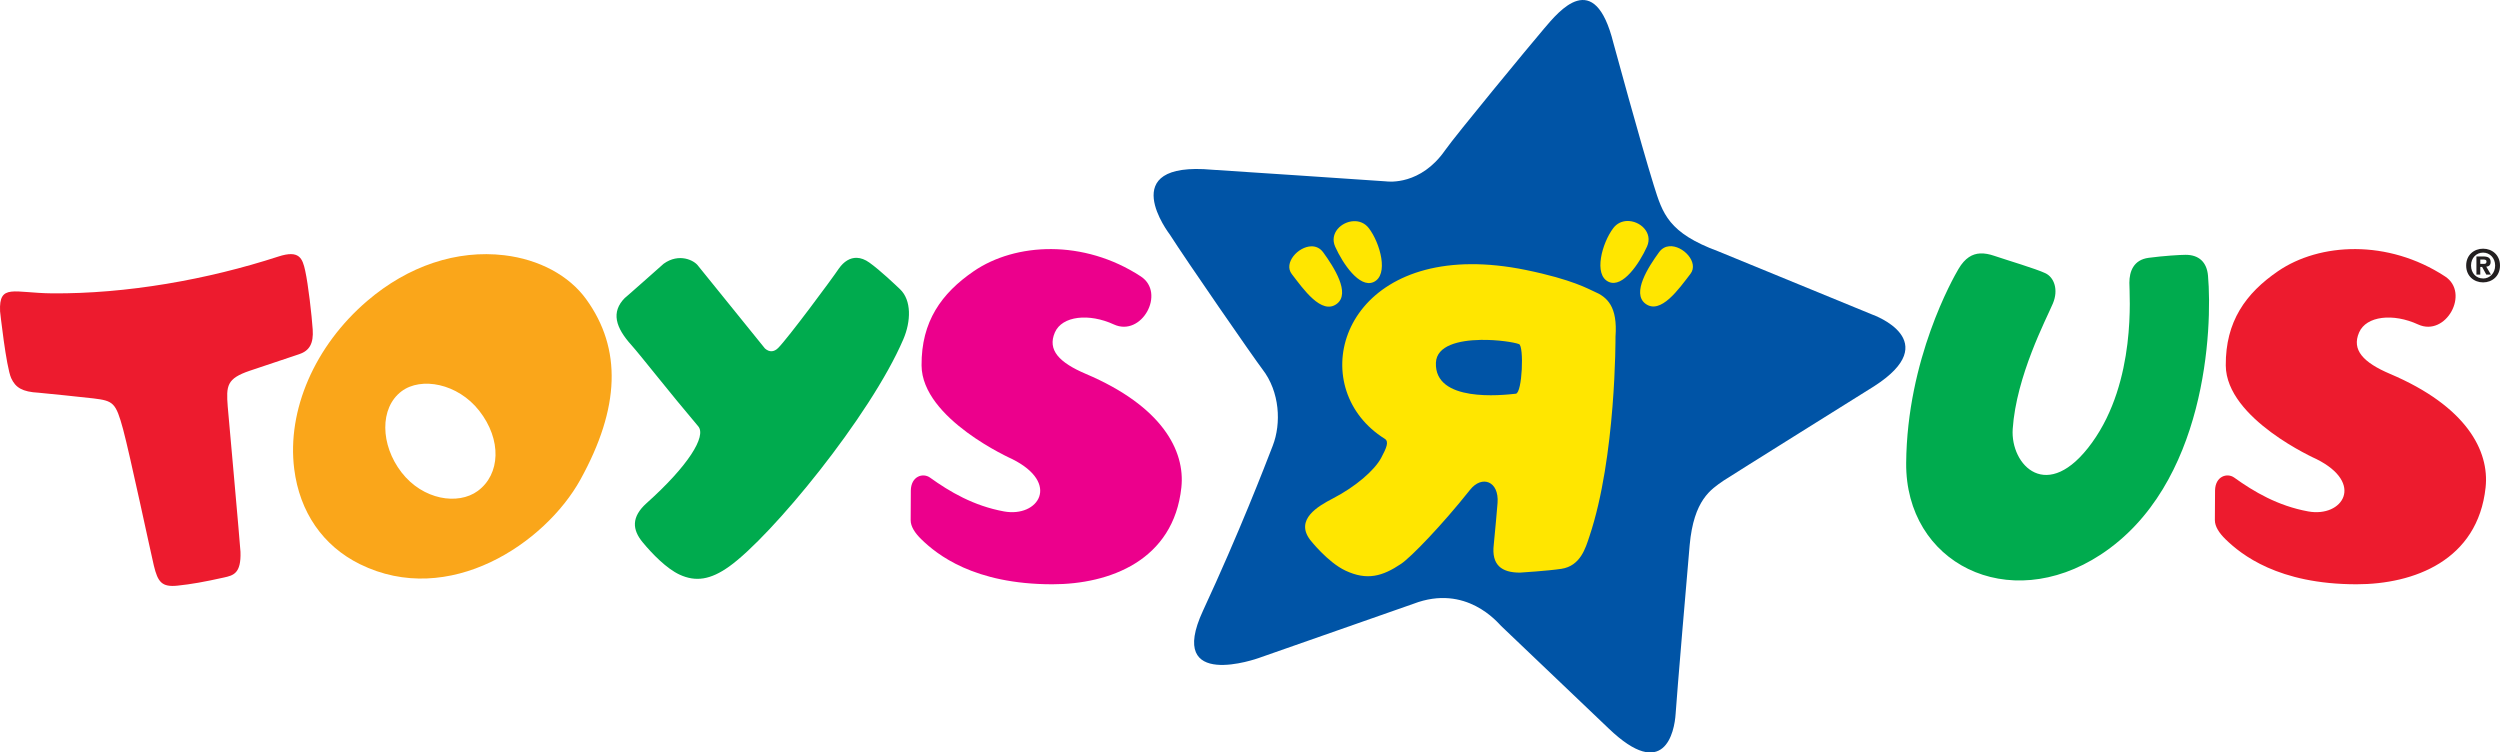
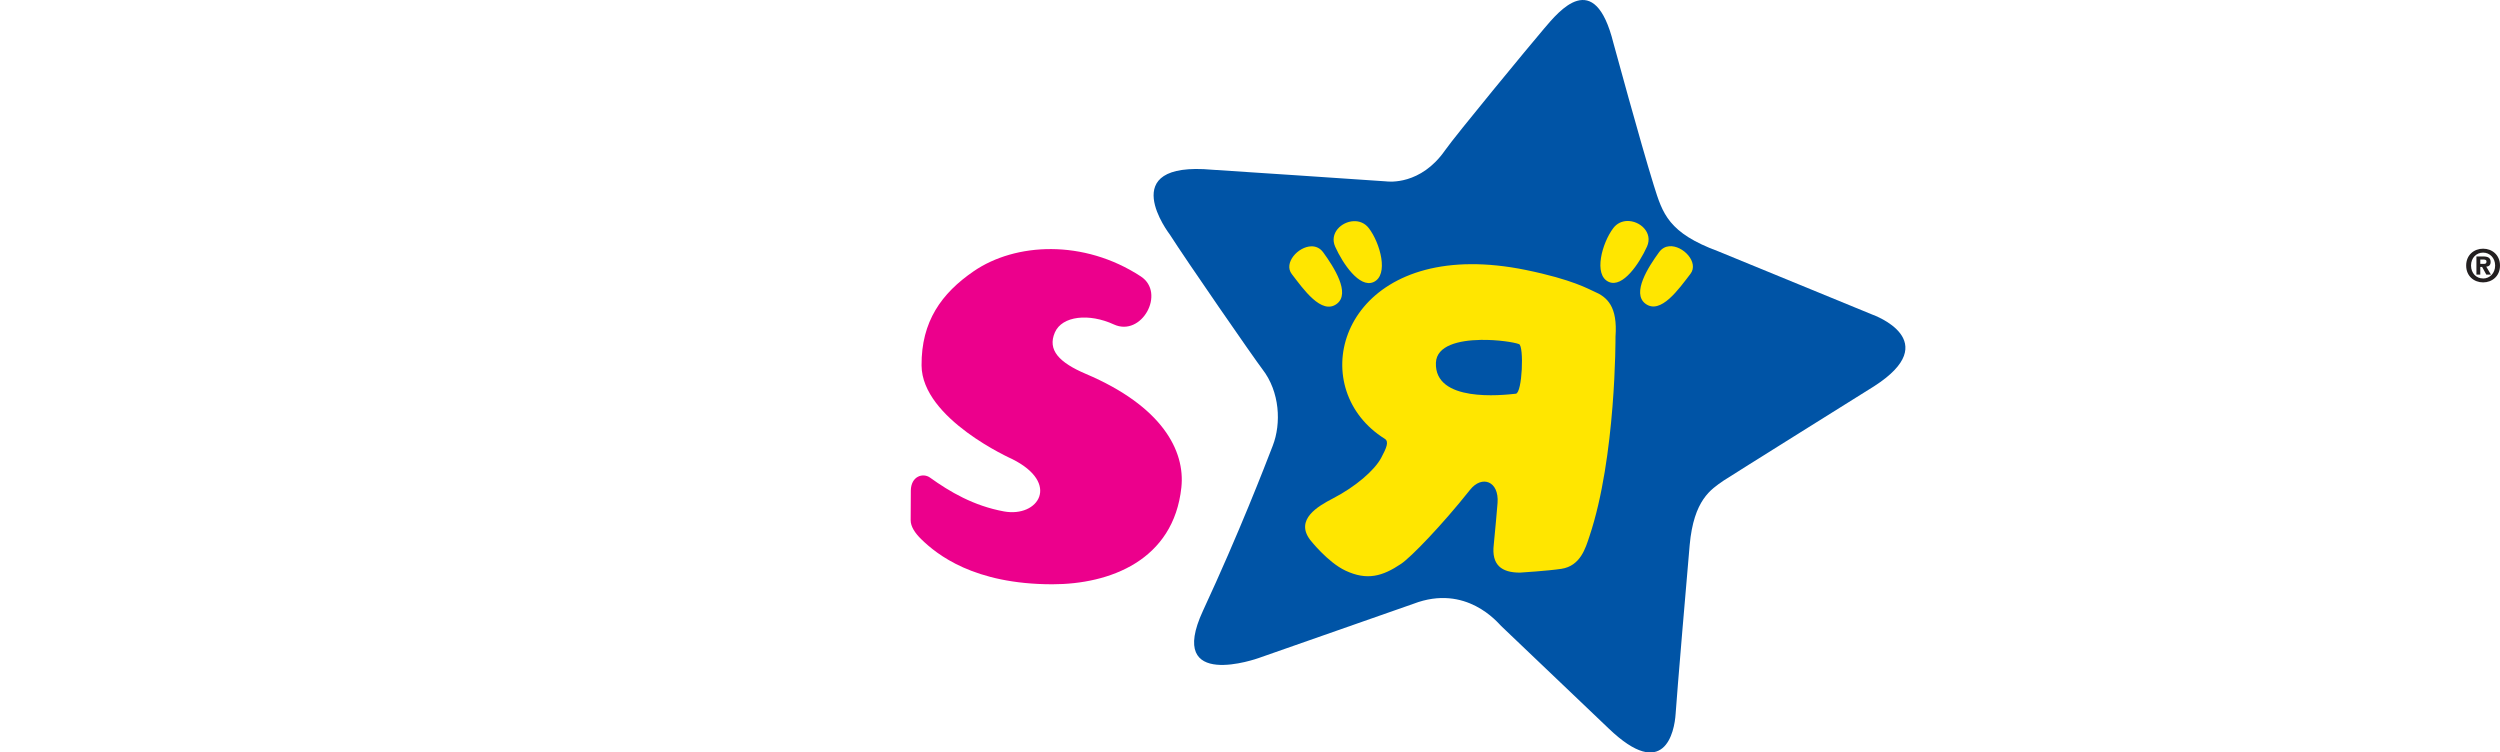
<svg xmlns="http://www.w3.org/2000/svg" xmlns:ns1="http://www.inkscape.org/namespaces/inkscape" xmlns:ns2="http://sodipodi.sourceforge.net/DTD/sodipodi-0.dtd" version="1.0" width="910.072" height="273.928" id="svg2" xml:space="preserve" ns1:version="0.91 r13725" ns2:docname="toysrus.svg">
  <ns2:namedview pagecolor="#ffffff" bordercolor="#666666" borderopacity="1" objecttolerance="10" gridtolerance="10" guidetolerance="10" ns1:pageopacity="0" ns1:pageshadow="2" ns1:window-width="1195" ns1:window-height="882" id="namedview11" showgrid="false" fit-margin-top="0" fit-margin-left="0" fit-margin-right="0" fit-margin-bottom="0" ns1:zoom="0.61883974" ns1:cx="267.69277" ns1:cy="-26.926636" ns1:window-x="2" ns1:window-y="0" ns1:window-maximized="0" ns1:current-layer="svg2" />
  <defs id="defs5" />
-   <path d="m 18.973,106.788 c 27.076,0.217 56.522,-4.988 82.401,-13.411 7.576,-2.459 8.735,0.625 9.735,5.211 1.09,4.944 2.37,16.119 2.721,21.344 0.344,5.046 -1.135,7.74 -4.925,9.001 l -17.992,6.028 c -8.39,2.854 -8.6,5.415 -8.015,13.048 0,0 4.575,50.999 4.638,52.84 0.293,7.971 -2.631,8.62 -6.021,9.379 -7.199,1.612 -11.933,2.44 -16.889,2.962 -5.727,0.6 -7.18,-1.306 -8.633,-7.333 C 55.097,202.142 47.177,164.987 44.814,156.283 42.151,146.479 41.233,145.925 33.989,145.027 31.524,144.734 15.234,143.026 14.061,142.962 8.129,142.65 5.639,141.096 4.078,137.662 2.23,133.591 0.025,113.337 0.025,113.337 -0.42,103.074 4.989,106.673 18.973,106.788 M 829.25,98.723 c -11.735,8.04 -19.118,18.29 -19.005,34.321 0.141,19.495 32.971,34.059 32.971,34.059 17.717,8.824 9.568,21.362 -2.976,19.067 -11.047,-2.019 -19.743,-7.16 -26.91,-12.308 -2.568,-1.848 -6.907,-0.516 -6.989,4.689 -0.045,2.905 -0.065,10.773 -0.065,10.773 -0.013,2.345 1.587,4.74 3.874,6.976 5.715,5.569 19.176,16.393 47.712,16.393 20.864,0 44.113,-8.658 46.967,-35.238 1.44,-13.366 -6.989,-29.548 -34.773,-41.348 -9.728,-4.14 -14.054,-8.684 -11.282,-15.074 2.625,-6.077 12.473,-7.078 21.476,-2.924 10.117,4.663 18.999,-11.468 9.818,-17.482 C 869.209,86.987 844.375,88.363 829.25,98.723" id="rot" style="fill:#ed1b2e;fill-opacity:1;fill-rule:nonzero;stroke:none" ns1:connector-curvature="0" />
-   <path d="m 213.408,108.947 c -6.269,-8.677 -17.137,-14.512 -29.816,-16.029 -17.273,-2.052 -35.003,3.854 -49.924,16.635 -19.068,16.329 -29.248,39.756 -26.567,61.142 1.968,15.723 10.461,28.032 23.904,34.67 32.441,16.011 67.468,-7.587 80.281,-30.778 14.443,-26.152 15.136,-47.623 2.121,-65.64 z m -39.487,69.775 c -7.174,5.262 -19.998,3.269 -27.752,-6.759 -7.76,-10.028 -8.008,-23.49 0,-29.517 7.103,-5.357 20.451,-2.912 28.274,7.065 8.314,10.601 7.689,23.185 -0.522,29.211" id="orange" style="fill:#faa61a;fill-opacity:1;fill-rule:nonzero;stroke:none" ns1:connector-curvature="0" />
-   <path d="m 720.807,92.262 c -2.795,0.154 -5.475,1.595 -7.844,5.625 -1.988,3.364 -18.75,32.82 -19.062,70.656 -0.306,36.398 37.104,55.411 70.781,33.375 38.583,-25.249 40.756,-82.437 39.094,-101.562 -0.433,-4.969 -3.347,-7.594 -8.125,-7.594 -1.949,0 -8.015,0.361 -13.5,1.094 -5.455,0.719 -7,4.934 -7,9.094 0,4.154 2.626,35.737 -13.594,58.188 -16.22,22.452 -29.761,8.174 -28.875,-4.969 1.299,-19.324 12.235,-40.03 14.625,-45.688 2.108,-4.989 0.473,-9.527 -2.75,-11.031 -3.536,-1.657 -13.387,-4.561 -18.656,-6.344 -1.689,-0.571 -3.417,-0.936 -5.094,-0.844 z m -408.906,1.594 c -2.439,-0.07 -4.7,1.302 -6.531,3.906 -2.524,3.778 -18.521,25.332 -22.094,28.906 -1.472,1.466 -3.137,1.659 -4.812,0.188 L 254.182,96.825 c -1.466,-2.096 -7.006,-4.833 -12.594,-0.812 0,0 -15.107,13.419 -14.062,12.375 -5.257,5.25 -3.357,10.918 2.312,17.219 3.205,3.562 13.844,17.208 24.344,29.594 3.076,3.638 -3.765,14.501 -18.781,27.938 -5.69,5.09 -5.209,9.726 -1.469,14.25 3.523,4.262 8.729,9.596 13.438,11.781 5.88,2.728 11.283,1.898 18.062,-2.938 15.329,-10.914 51.435,-54.788 63.406,-82.719 2.797,-6.523 3.063,-14.21 -1.25,-18.281 -1.524,-1.433 -7.003,-6.706 -11.125,-9.656 -1.563,-1.121 -3.099,-1.677 -4.562,-1.719 z" id="gruen" style="fill:#00ab4e;fill-opacity:1;fill-rule:nonzero;stroke:none" ns1:connector-curvature="0" />
  <path d="m 354.473,98.723 c -11.729,8.04 -19.118,18.29 -18.998,34.321 0.134,19.495 32.969,34.059 32.969,34.059 17.711,8.824 9.563,21.362 -2.974,19.067 -11.048,-2.019 -19.75,-7.16 -26.917,-12.308 -2.568,-1.848 -6.9,-0.516 -6.989,4.689 -0.045,2.905 -0.058,10.773 -0.058,10.773 -0.018,2.345 1.58,4.74 3.874,6.976 5.708,5.569 19.176,16.393 47.711,16.393 20.865,0 44.107,-8.658 46.961,-35.238 1.433,-13.366 -6.989,-29.548 -34.772,-41.348 -9.729,-4.14 -14.048,-8.684 -11.283,-15.074 2.631,-6.077 12.475,-7.078 21.483,-2.924 10.11,4.663 18.992,-11.468 9.812,-17.482 C 394.439,86.987 369.598,88.363 354.473,98.723" id="pink" style="fill:#ec008c;fill-opacity:1;fill-rule:nonzero;stroke:none" ns1:connector-curvature="0" />
  <path d="m 425.842,85.375 c 0,0 -20.744,-26.879 15.558,-23.578 0,0 62.11,4.089 63.13,4.224 1.013,0.14 12.652,1.421 21.508,-11.296 3.809,-5.453 30.778,-38.124 36.022,-44.278 5.479,-6.428 18.386,-22.401 25.28,5.262 0,0 9.887,36.333 14.665,51.687 3.256,10.43 5.313,17.38 23.528,24.114 l 56.274,23.101 c 0,0 26.363,9.39 0.344,26.05 0,0 -53.42,33.391 -54.732,34.308 -4.587,3.185 -10.832,6.97 -12.329,23.445 -0.63,6.887 -4.733,55.274 -5.115,61.429 -0.414,6.632 -4.084,24.821 -24.395,5.326 0,0 -34.053,-32.485 -39.125,-37.295 -1.153,-1.102 -12.697,-15.45 -31.918,-8.072 l -56.396,19.763 c 0,0 -33.861,12.168 -20.221,-17.234 13.29,-28.644 22.438,-52.426 25.406,-60.096 3.116,-8.047 2.612,-19.565 -3.778,-27.822 -2.924,-3.791 -28.038,-40.094 -33.708,-49.038" id="blau_stern" style="fill:#0054a6;fill-opacity:1;fill-rule:nonzero;stroke:none" ns1:connector-curvature="0" />
  <path d="m 592.244,80.45 c -1.833,0.075 -3.635,0.858 -4.938,2.562 -4.084,5.352 -7.384,17.115 -1.625,19.625 5.084,2.217 11.11,-6.734 13.875,-12.875 2.299,-5.111 -2.629,-9.503 -7.312,-9.312 z m -99.469,0.062 c -4.487,0.192 -8.922,4.419 -6.719,9.312 2.765,6.141 8.809,15.092 13.906,12.875 5.753,-2.51 2.44,-14.273 -1.656,-19.625 -1.445,-1.892 -3.492,-2.65 -5.531,-2.562 z m 114.875,9.125 c -1.388,0.12 -2.688,0.785 -3.688,2.156 -3.97,5.441 -10.008,14.884 -5.031,18.719 5.568,4.276 12.328,-5.474 16.438,-10.812 3.211,-4.171 -2.763,-10.492 -7.719,-10.062 z m -130.281,0.031 c -4.824,0.091 -10.207,6.085 -7.125,10.094 4.109,5.333 10.869,15.094 16.438,10.812 4.975,-3.829 -1.037,-13.278 -5,-18.719 -1.143,-1.567 -2.704,-2.218 -4.312,-2.188 z m 58.094,6.5 c -49.211,0.254 -59.604,45.927 -31.375,63.562 1.637,1.026 0.632,3.337 -1.312,6.969 -2.433,4.529 -9.293,10.469 -17.562,14.75 -5.523,2.861 -13.772,7.673 -8.344,15 0,0 6.402,8.223 12.938,11.281 7.869,3.689 13.485,2.055 20.219,-2.469 3.645,-2.44 14.906,-14.105 25.125,-26.969 4.319,-5.446 10.618,-3.158 10,4.812 0,0 -1.064,12.533 -1.375,15.125 -0.904,7.468 2.874,10.231 9.531,10.219 0,0 10.106,-0.63 15.062,-1.375 7.008,-1.058 8.836,-7.652 10.219,-11.781 9.728,-28.956 9.5,-72.688 9.5,-72.688 0.809,-11.002 -2.944,-14.461 -7.875,-16.531 -1.777,-0.74 -7.609,-4.289 -24.844,-7.812 -7.215,-1.475 -13.863,-2.125 -19.906,-2.094 z m 3.562,27.562 c 6.125,-0.102 12.053,0.84 13.938,1.531 1.866,0.675 1.208,17.801 -1.156,18.062 -5.039,0.56 -29.674,3.264 -29.094,-11.281 0.251,-6.311 8.437,-8.181 16.312,-8.312 z" id="gelb" style="fill:#ffe600;fill-opacity:1;fill-rule:nonzero;stroke:none" ns1:connector-curvature="0" />
  <path d="m 903.918,102.799 c -3.256,0 -6.161,-2.255 -6.161,-6.134 0,-3.88 2.905,-6.135 6.161,-6.135 3.249,0 6.154,2.255 6.154,6.135 0,3.879 -2.905,6.134 -6.154,6.134 z m 0,-10.843 c -2.427,0 -4.389,1.886 -4.389,4.709 0,2.822 1.963,4.721 4.389,4.701 l 0,0.02 c 2.377,0 4.384,-1.899 4.384,-4.721 0,-2.823 -2.007,-4.709 -4.384,-4.709 z m -1.019,8.002 -1.408,0 0,-6.6 2.465,0 c 1.701,0 2.708,0.484 2.708,1.994 0,1.217 -0.714,1.65 -1.587,1.721 l 1.689,2.885 -1.675,0 -1.524,-2.778 -0.668,0 0,2.778 z m 1.255,-3.898 c 0.631,0 1,-0.127 1,-0.853 0,-0.689 -0.727,-0.733 -1.262,-0.733 l -0.993,0 0,1.586 1.255,0" id="registered" style="fill:#231f20;fill-opacity:1;fill-rule:nonzero;stroke:none" ns1:connector-curvature="0" />
</svg>